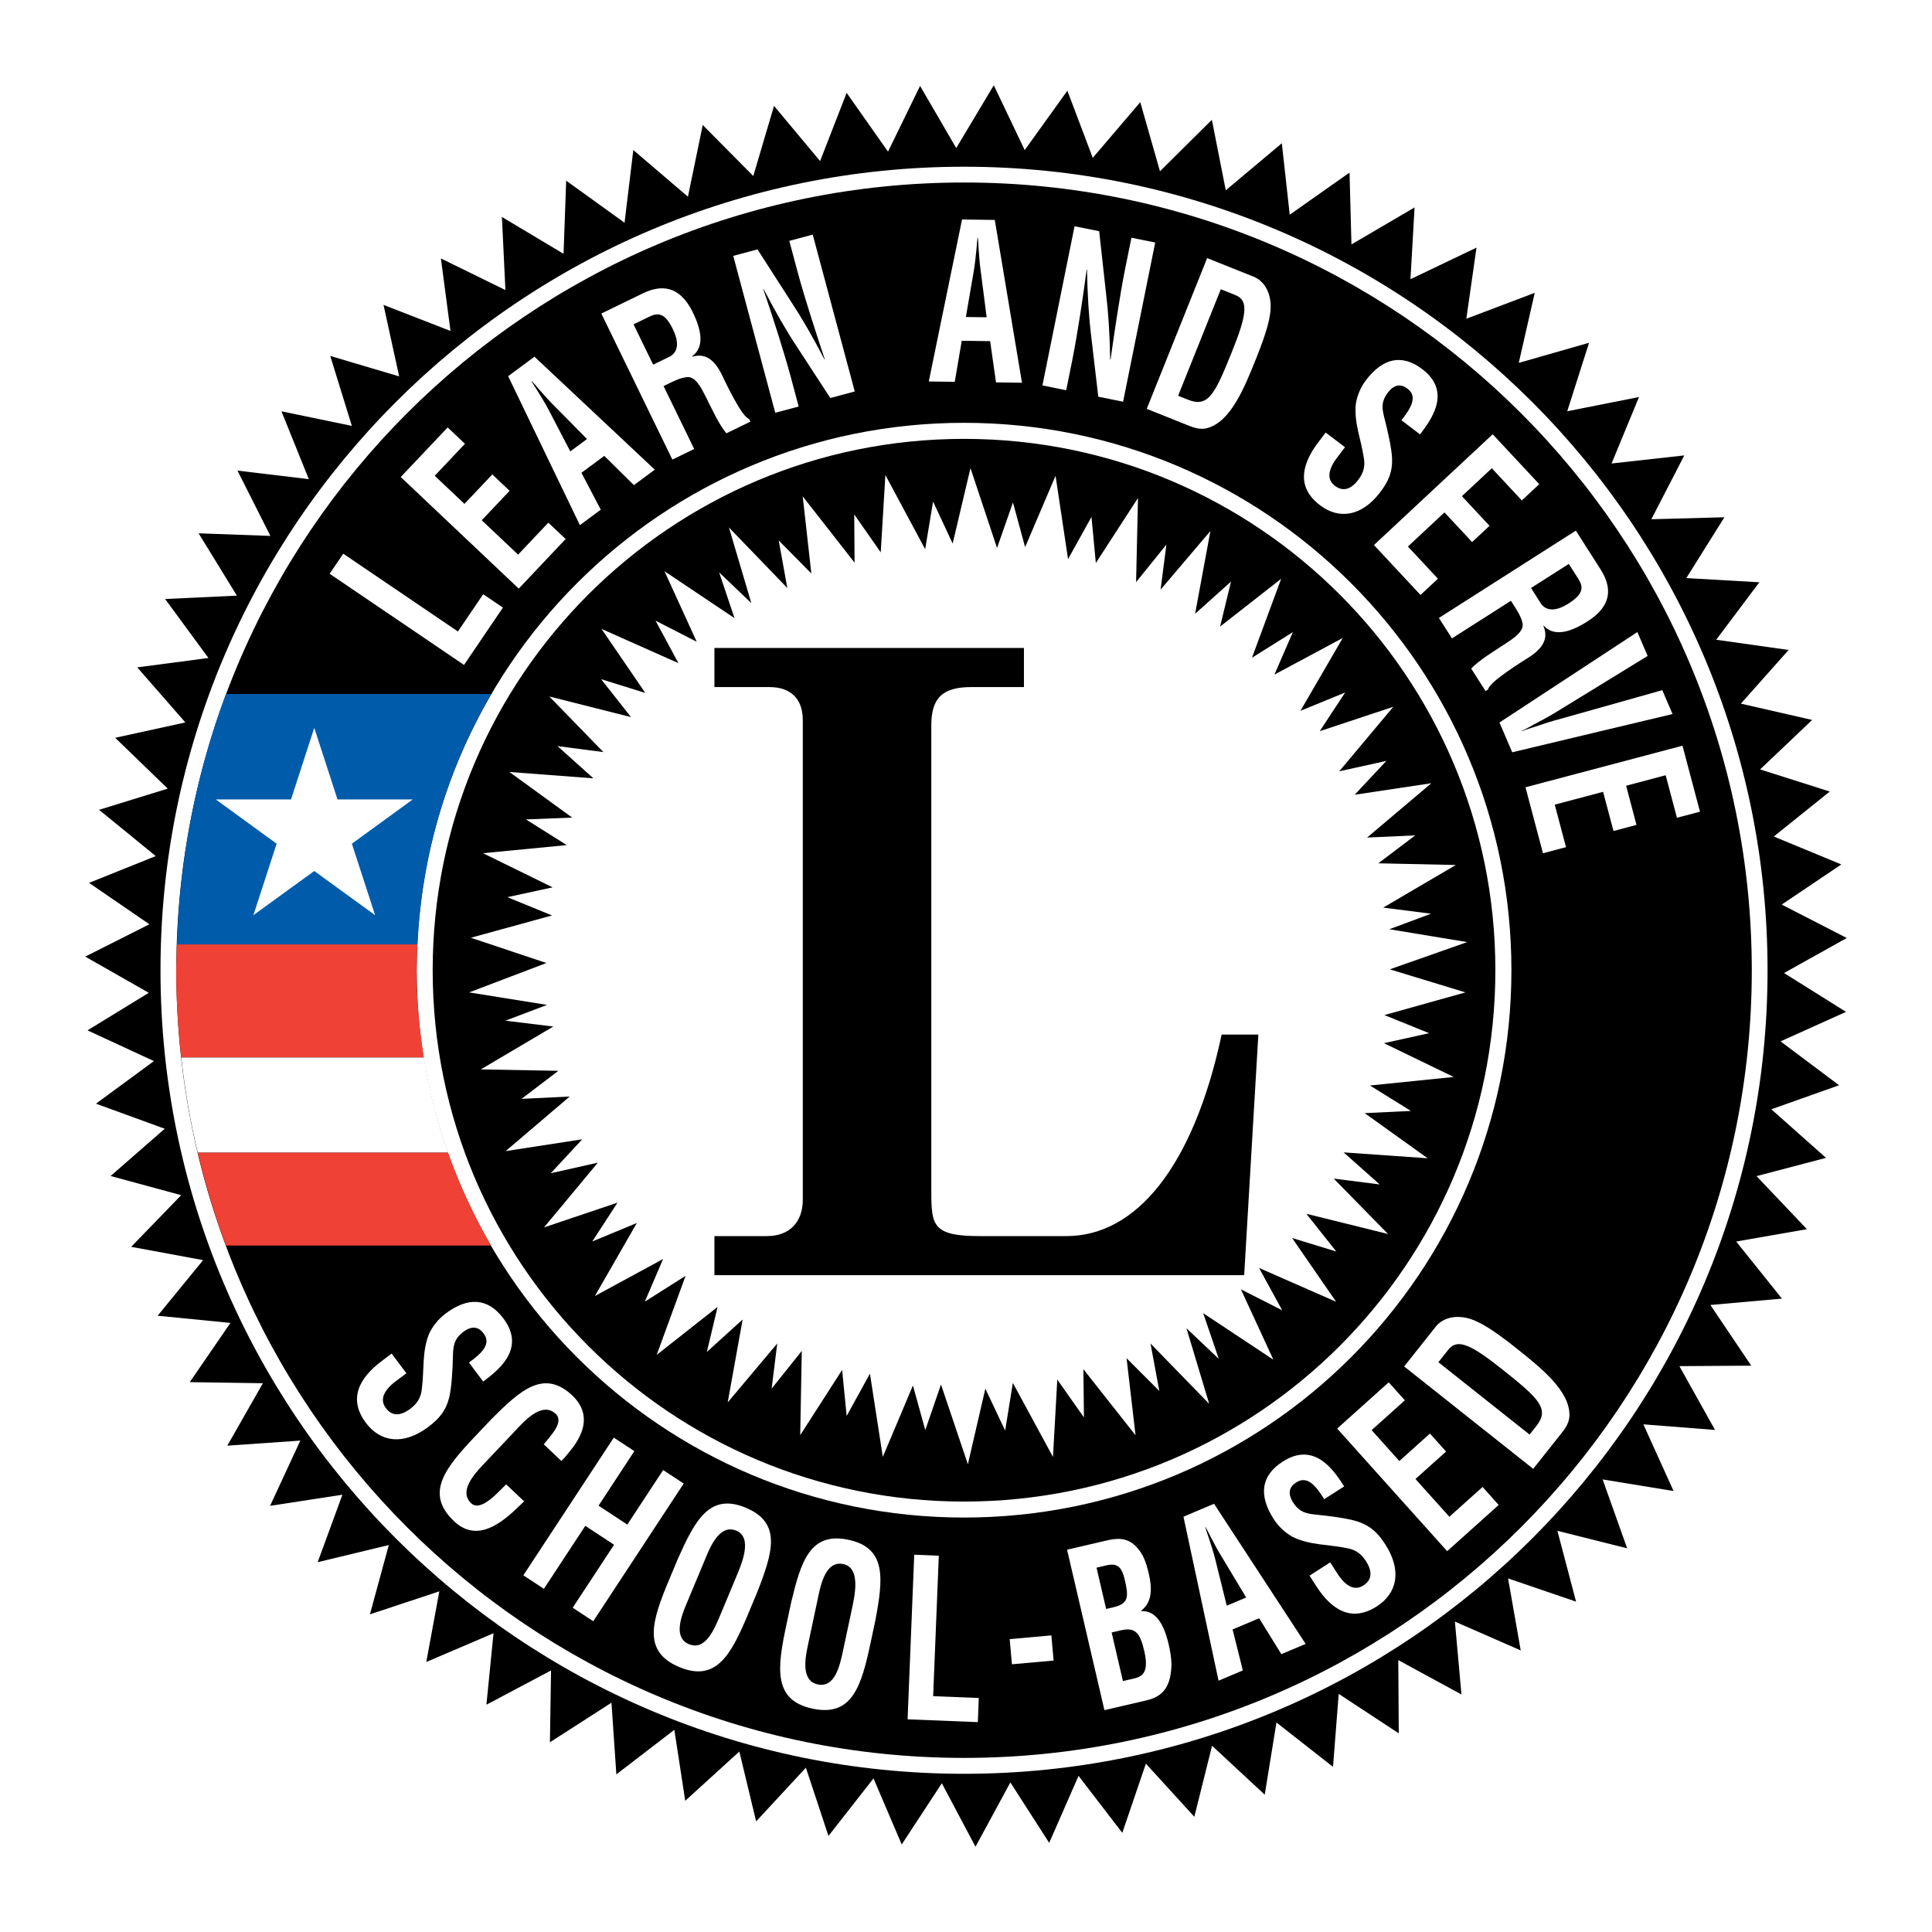
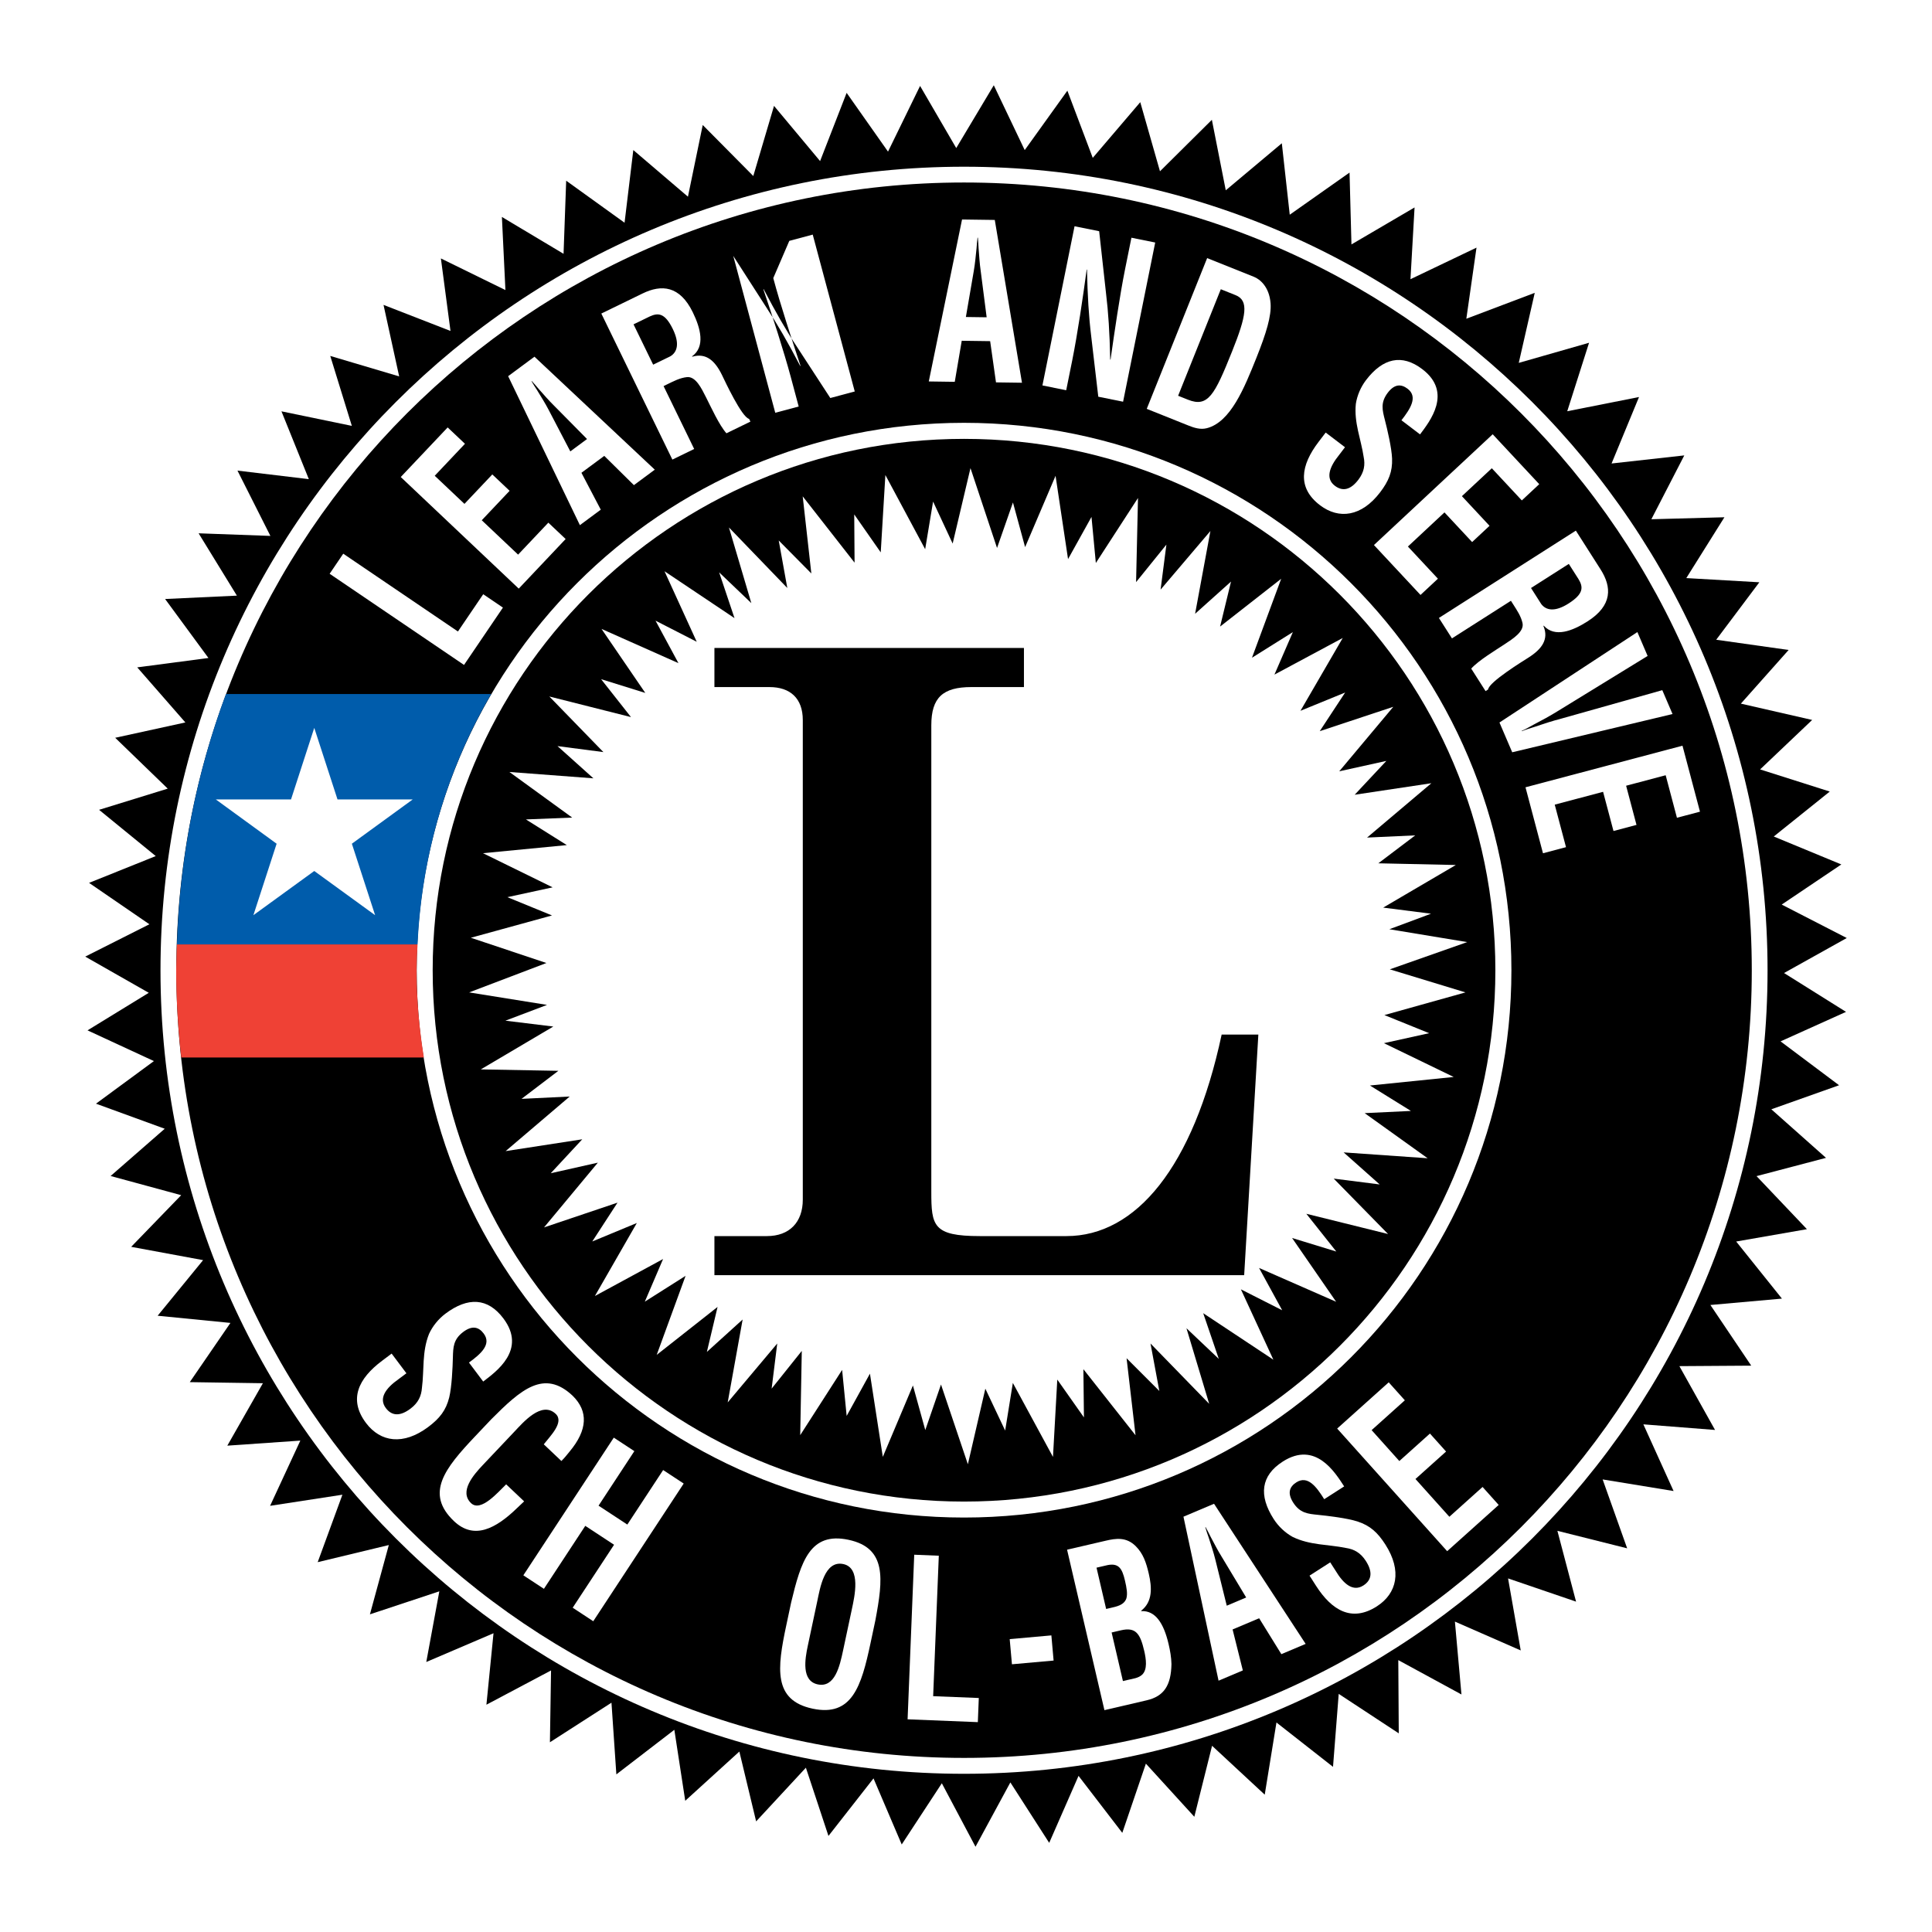
<svg xmlns="http://www.w3.org/2000/svg" version="1.0" id="Layer_1" x="0px" y="0px" width="192.756px" height="192.756px" viewBox="0 0 192.756 192.756" enable-background="new 0 0 192.756 192.756" xml:space="preserve">
  <g>
    <polygon fill-rule="evenodd" clip-rule="evenodd" fill="#FFFFFF" points="0,0 192.756,0 192.756,192.756 0,192.756 0,0  " />
    <polygon fill-rule="evenodd" clip-rule="evenodd" points="75.156,17.562 77.224,10.565 81.821,16.071 84.469,9.264 88.597,15.127    91.796,8.572 95.404,14.772 99.15,8.506 102.237,14.976 106.492,9.047 109.024,15.75 113.764,10.194 115.731,17.089    120.909,11.953 122.295,18.986 127.888,14.294 128.678,21.422 134.644,17.218 134.835,24.386 141.131,20.697 140.723,27.856    147.311,24.706 146.297,31.8 153.122,29.216 151.527,36.205 158.541,34.198 156.364,41.03 163.525,39.611 160.786,46.243    168.042,45.436 164.757,51.805 172.046,51.607 168.243,57.676 175.53,58.094 171.227,63.827 178.451,64.848 173.687,70.202    180.8,71.83 175.606,76.765 182.557,78.973 176.968,83.458 183.71,86.246 177.761,90.25 184.252,93.586 177.993,97.079    184.178,100.954 177.646,103.898 183.484,108.275 176.727,110.674 182.18,115.52 175.25,117.342 180.277,122.635 173.219,123.867    177.783,129.562 170.646,130.199 174.721,136.252 167.552,136.3 171.11,142.667 163.959,142.107 166.973,148.76 159.896,147.603    162.342,154.477 155.382,152.731 157.244,159.796 150.46,157.479 151.723,164.664 145.156,161.786 145.81,169.058 139.508,165.63    139.555,172.936 133.564,168.998 132.995,176.279 127.352,171.854 126.183,179.055 120.928,174.177 119.158,181.26    114.325,175.959 111.972,182.864 107.606,177.179 104.679,183.862 100.804,177.832 97.326,184.249 93.967,177.918 89.965,184.023    87.15,177.43 82.656,183.172 80.403,176.364 75.44,181.72 73.765,174.752 68.366,179.664 67.279,172.583 61.494,177.03    61.007,169.878 54.866,173.826 54.978,166.66 48.53,170.079 49.238,162.949 42.53,165.818 43.832,158.767 36.907,161.063    38.792,154.149 31.696,155.858 34.162,149.128 26.947,150.236 29.965,143.729 22.679,144.234 26.229,138.005 18.934,137.896    22.99,131.988 15.729,131.271 20.264,125.724 13.088,124.396 18.077,119.243 11.035,117.33 16.436,112.615 9.577,110.114    15.356,105.865 8.732,102.799 14.843,99.052 8.504,95.441 14.905,92.214 8.886,88.084 15.539,85.411 9.886,80.796 16.735,78.682    11.493,73.609 18.494,72.078 13.692,66.583 20.796,65.648 16.473,59.763 23.634,59.427 19.815,53.208 26.977,53.468 23.693,46.953    30.812,47.805 28.081,41.038 35.104,42.491 32.95,35.512 39.825,37.553 38.264,30.419 44.946,33.019 43.988,25.784 50.426,28.94    50.075,21.646 56.226,25.322 56.488,18.028 62.312,22.221 63.186,14.971 68.636,19.624 70.112,12.472 75.156,17.562  " />
    <path fill-rule="evenodd" clip-rule="evenodd" fill="#FFFFFF" d="M96.181,176.972c44.28,0,80.168-35.896,80.168-80.169   c0-44.281-35.889-80.17-80.168-80.17c-44.274,0-80.169,35.889-80.169,80.17C16.012,141.076,51.907,176.972,96.181,176.972   L96.181,176.972z" />
    <path fill-rule="evenodd" clip-rule="evenodd" d="M96.181,175.387c43.405,0,78.595-35.184,78.595-78.584   c0-43.406-35.19-78.595-78.595-78.595c-43.402,0-78.59,35.188-78.59,78.595C17.591,140.203,52.779,175.387,96.181,175.387   L96.181,175.387z" />
    <path fill-rule="evenodd" clip-rule="evenodd" fill="#FFFFFF" d="M96.181,151.406c30.16,0,54.613-24.444,54.613-54.604   s-24.453-54.617-54.613-54.617c-30.16,0-54.607,24.457-54.607,54.617S66.021,151.406,96.181,151.406L96.181,151.406z" />
    <path fill-rule="evenodd" clip-rule="evenodd" d="M96.181,149.812c29.278,0,53.012-23.731,53.012-53.01   c0-29.28-23.734-53.016-53.012-53.016c-29.275,0-53.013,23.735-53.013,53.016C43.168,126.081,66.906,149.812,96.181,149.812   L96.181,149.812z" />
    <polygon fill-rule="evenodd" clip-rule="evenodd" fill="#FFFFFF" points="54.517,96.079 46.806,99.012 54.577,100.259    50.424,101.834 55.205,102.418 47.97,106.694 55.708,106.836 52.033,109.634 56.84,109.4 50.446,114.847 58.092,113.668    54.948,117.054 59.647,115.998 54.277,122.459 61.609,119.988 59.091,123.863 63.537,122.019 59.353,129.303 66.155,125.613    64.334,129.866 68.401,127.289 65.519,135.177 71.592,130.392 70.525,134.881 74.093,131.648 72.603,139.919 77.545,134.042    76.986,138.543 79.994,134.781 79.838,143.185 84.019,136.676 84.471,141.267 86.794,137.05 88.078,145.353 91.083,138.229    92.316,142.679 93.883,138.132 96.565,146.089 98.308,138.549 100.285,142.727 101.052,137.975 105.056,145.358 105.486,137.641    108.145,141.415 108.09,136.604 113.292,143.197 112.399,135.511 115.667,138.779 114.786,134.042 120.642,140.062    118.373,132.519 121.599,135.575 120.044,131.017 127.044,135.657 123.805,128.637 127.923,130.724 125.616,126.504    133.306,129.878 128.912,123.515 133.324,124.866 130.333,121.099 138.486,123.118 133.066,117.59 137.65,118.172 134.055,114.974    142.436,115.56 136.153,111.058 140.768,110.838 136.679,108.301 145.036,107.449 138.074,104.077 142.585,103.081    138.122,101.274 146.21,99.012 138.66,96.711 146.382,93.993 138.616,92.71 142.773,91.161 138,90.552 145.247,86.302    137.515,86.132 141.198,83.345 136.393,83.565 142.808,78.142 135.157,79.292 138.316,75.916 133.617,76.953 139.009,70.518    131.671,72.95 134.205,69.094 129.748,70.916 133.965,63.651 127.151,67.305 128.989,63.066 124.91,65.622 127.823,57.745    121.729,62.513 122.819,58.024 119.236,61.237 120.763,52.978 115.792,58.826 116.372,54.335 113.347,58.079 113.538,49.684    109.332,56.171 108.898,51.573 106.559,55.782 105.313,47.471 102.276,54.587 101.062,50.131 99.475,54.672 96.825,46.705    95.047,54.232 93.094,50.042 92.304,54.794 88.334,47.393 87.871,55.111 85.227,51.325 85.261,56.137 80.086,49.521 80.948,57.214    77.694,53.924 78.55,58.664 72.727,52.626 74.961,60.174 71.749,57.104 73.282,61.671 66.299,56.994 69.513,64.03 65.402,61.924    67.689,66.162 60.016,62.748 64.381,69.134 59.972,67.761 62.954,71.545 54.807,69.489 60.2,75.036 55.622,74.439 59.203,77.654    50.825,77.021 57.087,81.57 52.472,81.755 56.552,84.316 48.188,85.124 55.136,88.53 50.621,89.511 55.074,91.334 46.975,93.56    54.517,96.079  " />
    <path fill-rule="evenodd" clip-rule="evenodd" fill="#005CAB" d="M49.007,69.243H22.544c-2.921,7.817-4.615,16.22-4.894,24.982   h24.01C42.078,85.146,44.684,76.642,49.007,69.243L49.007,69.243z" />
    <path fill-rule="evenodd" clip-rule="evenodd" fill="#EF4135" d="M41.563,96.76c0-0.169,0.011-0.339,0.012-0.509   c0.006-0.683,0.054-1.351,0.085-2.026h-24.01c-0.021,0.675-0.053,1.348-0.058,2.026c-0.001,0.169-0.013,0.339-0.013,0.509   c0,2.958,0.184,5.874,0.503,8.747h24.208C41.831,102.656,41.563,99.739,41.563,96.76L41.563,96.76z" />
-     <path fill-rule="evenodd" clip-rule="evenodd" fill="#EF4135" d="M22.543,124.267h26.461c-1.712-2.927-3.152-6.034-4.305-9.279   H19.726C20.481,118.158,21.417,121.26,22.543,124.267L22.543,124.267z" />
-     <path fill-rule="evenodd" clip-rule="evenodd" fill="#FFFFFF" d="M18.084,105.507c0.359,3.222,0.905,6.388,1.642,9.48H44.7   c-1.08-3.044-1.88-6.217-2.408-9.48H18.084L18.084,105.507z" />
    <polygon fill-rule="evenodd" clip-rule="evenodd" fill="#FFFFFF" points="21.53,79.759 29.035,79.759 31.354,72.621 33.673,79.759    41.179,79.759 35.106,84.177 37.425,91.308 31.354,86.899 25.281,91.308 27.599,84.177 21.53,79.759  " />
    <path fill-rule="evenodd" clip-rule="evenodd" d="M76.517,123.325c2.251,0,3.578-1.384,3.578-3.638V71.843   c0-2.165-1.247-3.293-3.324-3.293h-5.493V64.65h30.881v3.899h-5.247c-2.828,0-3.995,1.037-3.995,3.812v46.544   c0,3.379,0.165,4.42,4.827,4.42h8.657c6.91,0,12.648-6.848,15.484-20.108h3.661l-1.415,24.009H71.278v-3.9H76.517L76.517,123.325z" />
    <polygon fill-rule="evenodd" clip-rule="evenodd" fill="#FFFFFF" points="46.296,66.341 32.888,57.245 34.246,55.242    45.688,63.004 48.211,59.286 50.177,60.62 46.296,66.341  " />
    <polygon fill-rule="evenodd" clip-rule="evenodd" fill="#FFFFFF" points="51.755,58.726 39.983,47.592 44.663,42.645 46.39,44.277    43.373,47.467 46.339,50.272 49.118,47.334 50.844,48.968 48.065,51.906 51.691,55.335 54.708,52.146 56.434,53.778 51.755,58.726     " />
    <path fill-rule="evenodd" clip-rule="evenodd" fill="#FFFFFF" d="M57.856,52.394l-7.158-14.862l2.625-1.944l12.005,11.271   l-2.084,1.543l-2.957-2.918l-2.278,1.687l1.93,3.679L57.856,52.394L57.856,52.394z M56.901,45.036l1.667-1.234l-3.267-3.306   c-0.547-0.536-1.027-1.096-1.531-1.662c-0.233-0.285-0.48-0.56-0.713-0.816l-0.028,0.02c0.178,0.298,0.369,0.614,0.574,0.919   c0.394,0.649,0.79,1.271,1.143,1.95L56.901,45.036L56.901,45.036z" />
    <path fill-rule="evenodd" clip-rule="evenodd" fill="#FFFFFF" d="M66.205,38.52l3.053,6.275l-2.175,1.058l-7.089-14.57l4.118-2.004   c1.881-0.915,3.707-0.795,5.012,1.886c0.775,1.593,1.262,3.422-0.076,4.386l0.018,0.038c1.394-0.414,2.283,0.427,2.965,1.825   c0.292,0.603,1.969,4.208,2.706,4.378l0.132,0.272l-2.393,1.165c-0.718-0.804-1.541-2.614-2.03-3.578   c-0.45-0.886-1.03-2.117-1.908-2.026c-0.695,0.073-1.323,0.403-1.944,0.705L66.205,38.52L66.205,38.52z M65.165,36.383l1.71-0.832   c0.686-0.407,0.962-1.261,0.253-2.719c-0.794-1.632-1.47-1.639-2.304-1.258l-1.616,0.786L65.165,36.383L65.165,36.383z" />
-     <path fill-rule="evenodd" clip-rule="evenodd" fill="#FFFFFF" d="M78.749,24.032l2.337-0.626l4.193,15.652L82.84,39.71   l-3.312-5.084c-1.116-1.692-2.125-3.457-3.335-5.771l-0.034,0.009c0.43,1.272,0.956,2.831,1.446,4.399   c0.487,1.547,0.956,3.099,1.292,4.352l0.788,2.942l-2.337,0.625L73.156,25.53l2.421-0.648l3.346,5.209   c1.087,1.655,2.085,3.378,3.334,5.772l0.033-0.009c-0.463-1.396-0.955-2.897-1.424-4.383c-0.469-1.484-0.921-2.974-1.296-4.372   L78.749,24.032L78.749,24.032z" />
+     <path fill-rule="evenodd" clip-rule="evenodd" fill="#FFFFFF" d="M78.749,24.032l2.337-0.626l4.193,15.652L82.84,39.71   l-3.312-5.084c-1.116-1.692-2.125-3.457-3.335-5.771l-0.034,0.009c0.43,1.272,0.956,2.831,1.446,4.399   c0.487,1.547,0.956,3.099,1.292,4.352l0.788,2.942l-2.337,0.625L73.156,25.53l3.346,5.209   c1.087,1.655,2.085,3.378,3.334,5.772l0.033-0.009c-0.463-1.396-0.955-2.897-1.424-4.383c-0.469-1.484-0.921-2.974-1.296-4.372   L78.749,24.032L78.749,24.032z" />
    <path fill-rule="evenodd" clip-rule="evenodd" fill="#FFFFFF" d="M92.665,38.058l3.318-16.159l3.267,0.045l2.713,16.242   L99.37,38.15l-0.582-4.113l-2.835-0.039l-0.696,4.096L92.665,38.058L92.665,38.058z M96.366,31.627l2.073,0.029l-0.593-4.611   c-0.11-0.758-0.151-1.493-0.21-2.25c-0.013-0.367-0.043-0.735-0.071-1.082h-0.036c-0.038,0.345-0.078,0.712-0.101,1.079   c-0.08,0.755-0.142,1.489-0.273,2.243L96.366,31.627L96.366,31.627z" />
    <path fill-rule="evenodd" clip-rule="evenodd" fill="#FFFFFF" d="M112.883,23.717l2.372,0.479l-3.204,15.883l-2.475-0.499   l-0.706-6.027c-0.245-2.012-0.365-4.041-0.421-6.653l-0.032-0.006c-0.182,1.33-0.404,2.959-0.661,4.583   c-0.252,1.602-0.522,3.201-0.778,4.471l-0.603,2.986l-2.372-0.479l3.205-15.883l2.456,0.496l0.68,6.154   c0.238,1.965,0.367,3.952,0.421,6.652l0.034,0.007c0.206-1.457,0.433-3.02,0.674-4.559c0.239-1.538,0.496-3.073,0.781-4.492   L112.883,23.717L112.883,23.717z" />
    <path fill-rule="evenodd" clip-rule="evenodd" fill="#FFFFFF" d="M114.411,40.791l6.026-15.041l4.684,1.876   c0.547,0.219,1.517,0.956,1.644,2.637c0.096,1.249-0.427,2.971-1.422,5.458c-1.19,2.968-2.562,6.397-4.946,7.002   c-0.643,0.162-1.269-0.043-1.829-0.268L114.411,40.791L114.411,40.791z M118.521,39.877c2.006,0.803,2.663-0.469,4.406-4.82   c1.423-3.55,1.696-5.07,0.349-5.609l-1.476-0.591l-4.259,10.628L118.521,39.877L118.521,39.877z" />
    <path fill-rule="evenodd" clip-rule="evenodd" fill="#FFFFFF" d="M139.823,41.93c0.89-1.143,1.67-2.34,0.612-3.145   c-0.648-0.492-1.309-0.479-1.977,0.398c-0.744,0.979-0.537,1.735-0.299,2.676c0.253,0.98,0.69,2.833,0.729,3.894   c0.046,1.31-0.337,2.241-1.187,3.358c-1.857,2.441-4.119,2.73-6.004,1.297c-2.311-1.758-1.905-4.002-0.153-6.306l0.72-0.946   l1.926,1.465l-0.575,0.756c-0.996,1.225-1.388,2.366-0.438,3.088c0.812,0.617,1.602,0.377,2.348-0.603   c0.575-0.757,0.694-1.482,0.525-2.289c-0.258-1.744-0.975-3.401-0.777-5.287c0.129-0.825,0.486-1.667,1.009-2.354   c1.675-2.202,3.581-2.651,5.616-1.103c3.068,2.334,0.735,5.229-0.22,6.511L139.823,41.93L139.823,41.93z" />
    <polygon fill-rule="evenodd" clip-rule="evenodd" fill="#FFFFFF" points="137.078,54.379 148.925,43.326 153.57,48.305    151.833,49.927 148.838,46.717 145.854,49.502 148.611,52.459 146.874,54.081 144.115,51.123 140.467,54.528 143.461,57.737    141.724,59.358 137.078,54.379  " />
    <path fill-rule="evenodd" clip-rule="evenodd" fill="#FFFFFF" d="M150.746,59.941l-5.884,3.751l-1.302-2.04l13.663-8.711   l2.463,3.863c1.124,1.763,1.213,3.591-1.302,5.194c-1.493,0.952-3.256,1.645-4.365,0.426l-0.035,0.022   c0.57,1.338-0.163,2.317-1.476,3.154c-0.564,0.36-3.953,2.439-4.039,3.189l-0.254,0.163l-1.431-2.244   c0.716-0.805,2.42-1.83,3.321-2.425c0.829-0.549,1.986-1.266,1.795-2.127c-0.153-0.681-0.552-1.268-0.923-1.851L150.746,59.941   L150.746,59.941z M152.75,58.665l1.021,1.602c0.482,0.636,1.364,0.812,2.729-0.059c1.531-0.976,1.462-1.648,0.986-2.433   l-0.966-1.515L152.75,58.665L152.75,58.665z" />
    <path fill-rule="evenodd" clip-rule="evenodd" fill="#FFFFFF" d="M165.848,68.858l1.021,2.382l-15.994,3.815l-1.273-2.97   l13.76-9.024l1.021,2.383l-8.951,5.494c-0.778,0.484-1.598,0.931-2.425,1.36c-0.383,0.202-0.773,0.444-1.19,0.623l0.015,0.032   c0.417-0.179,0.86-0.295,1.271-0.433c0.882-0.302,1.769-0.589,2.657-0.82L165.848,68.858L165.848,68.858z" />
    <polygon fill-rule="evenodd" clip-rule="evenodd" fill="#FFFFFF" points="152.199,78.548 167.862,74.398 169.607,80.98    167.309,81.589 166.185,77.346 162.238,78.392 163.274,82.301 160.978,82.909 159.94,79 155.116,80.279 156.241,84.522    153.944,85.13 152.199,78.548  " />
    <path fill-rule="evenodd" clip-rule="evenodd" fill="#FFFFFF" d="M46.789,135.944c1.185-0.867,2.279-1.819,1.468-2.899   c-0.495-0.659-1.144-0.83-2.038-0.159c-0.999,0.75-1.005,1.545-1.034,2.529c-0.024,1.027-0.111,2.954-0.366,4.002   c-0.319,1.29-0.95,2.093-2.089,2.948c-2.49,1.867-4.775,1.522-6.217-0.398c-1.768-2.354-0.751-4.434,1.597-6.195l0.964-0.724   l1.473,1.963l-0.771,0.578c-1.311,0.919-2.008,1.925-1.282,2.893c0.621,0.827,1.459,0.812,2.458,0.062   c0.771-0.579,1.086-1.253,1.146-2.087c0.231-1.772-0.008-3.589,0.707-5.374c0.354-0.771,0.936-1.492,1.637-2.019   c2.243-1.684,4.229-1.594,5.786,0.481c2.346,3.127-0.731,5.305-2.019,6.292L46.789,135.944L46.789,135.944z" />
    <path fill-rule="evenodd" clip-rule="evenodd" fill="#FFFFFF" d="M52.294,149.791c-0.224,0.211-0.463,0.438-0.686,0.649   c-2.153,2.096-4.32,3.212-6.307,1.331c-2.928-2.771-0.919-5.276,2.093-8.459l1.612-1.702c2.954-2.968,5.283-5.048,8.136-2.347   c1.561,1.538,1.489,3.4-0.312,5.559c-0.261,0.325-0.522,0.651-0.82,0.942l-1.757-1.663c0.646-0.836,2.066-2.208,1.188-3.04   c-1.4-1.325-3.259,0.867-4.133,1.79l-3.134,3.312c-0.933,0.986-2.391,2.653-1.17,3.811c0.981,0.928,2.735-1.154,3.496-1.882   L52.294,149.791L52.294,149.791z" />
    <polygon fill-rule="evenodd" clip-rule="evenodd" fill="#FFFFFF" points="52.214,157.17 61.238,143.433 63.29,144.78    59.717,150.221 62.589,152.106 66.162,146.667 68.213,148.014 59.189,161.751 57.138,160.402 61.265,154.121 58.393,152.235    54.267,158.517 52.214,157.17  " />
-     <path fill-rule="evenodd" clip-rule="evenodd" fill="#FFFFFF" d="M67.639,155.506c1.711-3.821,3.153-6.591,6.776-5.077   c3.624,1.516,2.667,4.487,1.149,8.391l-0.904,2.163c-1.689,4.043-3.166,6.895-6.886,5.34c-3.72-1.555-2.729-4.608-1.04-8.653   L67.639,155.506L67.639,155.506z M68.472,160.059c-0.523,1.253-1.296,3.328,0.257,3.979c1.617,0.676,2.503-1.4,3.112-2.855   l1.622-3.882c0.507-1.214,1.679-3.882-0.003-4.586c-1.779-0.742-2.741,1.967-3.23,3.14L68.472,160.059L68.472,160.059z" />
    <path fill-rule="evenodd" clip-rule="evenodd" fill="#FFFFFF" d="M78.935,159.869c0.975-4.071,1.879-7.061,5.72-6.243   c3.84,0.817,3.451,3.915,2.682,8.03l-0.488,2.295c-0.913,4.285-1.835,7.361-5.78,6.521c-3.943-0.838-3.535-4.023-2.622-8.31   L78.935,159.869L78.935,159.869z M80.596,164.188c-0.283,1.33-0.658,3.513,0.988,3.863c1.715,0.364,2.202-1.84,2.53-3.383   l0.876-4.115c0.273-1.286,0.932-4.126-0.852-4.506c-1.886-0.4-2.33,2.439-2.594,3.683L80.596,164.188L80.596,164.188z" />
    <polygon fill-rule="evenodd" clip-rule="evenodd" fill="#FFFFFF" points="90.551,171.536 91.213,155.115 93.665,155.214    93.101,169.228 97.655,169.41 97.559,171.818 90.551,171.536  " />
    <polygon fill-rule="evenodd" clip-rule="evenodd" fill="#FFFFFF" points="100.962,166.045 100.738,163.535 104.895,163.163    105.118,165.674 100.962,166.045  " />
    <path fill-rule="evenodd" clip-rule="evenodd" fill="#FFFFFF" d="M110.189,170.622l-3.727-16.008l3.858-0.897   c1.023-0.239,2.052-0.388,2.989,0.541c0.75,0.749,1.048,1.646,1.302,2.735c0.322,1.387,0.402,2.809-0.756,3.708l0.01,0.042   c1.402-0.078,2.243,1.21,2.725,3.282c0.154,0.66,0.274,1.33,0.287,2.003c-0.04,2.146-0.763,3.214-2.471,3.612L110.189,170.622   L110.189,170.622z M110.803,160.423c0.582-0.136,1.342-0.269,1.578-0.953c0.127-0.457,0.033-1.02-0.146-1.788   c-0.278-1.195-0.622-1.745-1.725-1.533l-1.11,0.258l0.96,4.119L110.803,160.423L110.803,160.423z M112.545,167.599   c0.495-0.115,1.023-0.17,1.396-0.505c0.563-0.514,0.406-1.579,0.217-2.39c-0.402-1.729-0.845-2.392-2.33-2.046l-0.921,0.216   l1.127,4.845L112.545,167.599L112.545,167.599z" />
    <path fill-rule="evenodd" clip-rule="evenodd" fill="#FFFFFF" d="M121.576,167.682l-3.502-16.361l3.051-1.29l9.14,13.981   l-2.423,1.023l-2.217-3.582l-2.649,1.118l1.022,4.087L121.576,167.682L121.576,167.682z M122.394,160.2l1.938-0.819l-2.43-4.04   c-0.412-0.659-0.75-1.325-1.112-2.004c-0.161-0.337-0.339-0.667-0.507-0.975l-0.032,0.013c0.104,0.336,0.217,0.693,0.345,1.044   c0.234,0.733,0.476,1.44,0.661,2.194L122.394,160.2L122.394,160.2z" />
    <path fill-rule="evenodd" clip-rule="evenodd" fill="#FFFFFF" d="M132.117,149.576c-0.777-1.246-1.646-2.407-2.783-1.68   c-0.693,0.443-0.911,1.079-0.31,2.02c0.675,1.053,1.466,1.118,2.446,1.218c1.022,0.102,2.938,0.331,3.964,0.663   c1.264,0.412,2.017,1.102,2.785,2.301c1.679,2.62,1.165,4.875-0.856,6.171c-2.48,1.588-4.477,0.421-6.062-2.052l-0.649-1.016   l2.065-1.324l0.521,0.813c0.818,1.375,1.769,2.145,2.787,1.492c0.872-0.558,0.919-1.396,0.245-2.446   c-0.52-0.812-1.17-1.176-1.997-1.297c-1.752-0.363-3.579-0.258-5.308-1.103c-0.741-0.41-1.417-1.043-1.89-1.782   c-1.514-2.361-1.278-4.335,0.907-5.733c3.291-2.109,5.236,1.121,6.125,2.478L132.117,149.576L132.117,149.576z" />
    <polygon fill-rule="evenodd" clip-rule="evenodd" fill="#FFFFFF" points="144.384,154.762 133.41,142.528 138.552,137.915    140.161,139.709 136.847,142.684 139.611,145.767 142.666,143.026 144.275,144.821 141.221,147.56 144.603,151.328    147.916,148.354 149.525,150.149 144.384,154.762  " />
-     <path fill-rule="evenodd" clip-rule="evenodd" fill="#FFFFFF" d="M152.968,146.547l-12.875-10.215l3.182-4.01   c0.37-0.467,1.369-1.197,3.039-0.834c1.24,0.269,2.765,1.275,4.893,2.964c2.541,2.016,5.478,4.345,5.374,6.836   c-0.028,0.672-0.407,1.22-0.79,1.701L152.968,146.547L152.968,146.547z M153.271,142.289c1.36-1.718,0.314-2.727-3.41-5.682   c-3.039-2.411-4.437-3.117-5.352-1.963l-1.003,1.264l9.099,7.218L153.271,142.289L153.271,142.289z" />
  </g>
</svg>